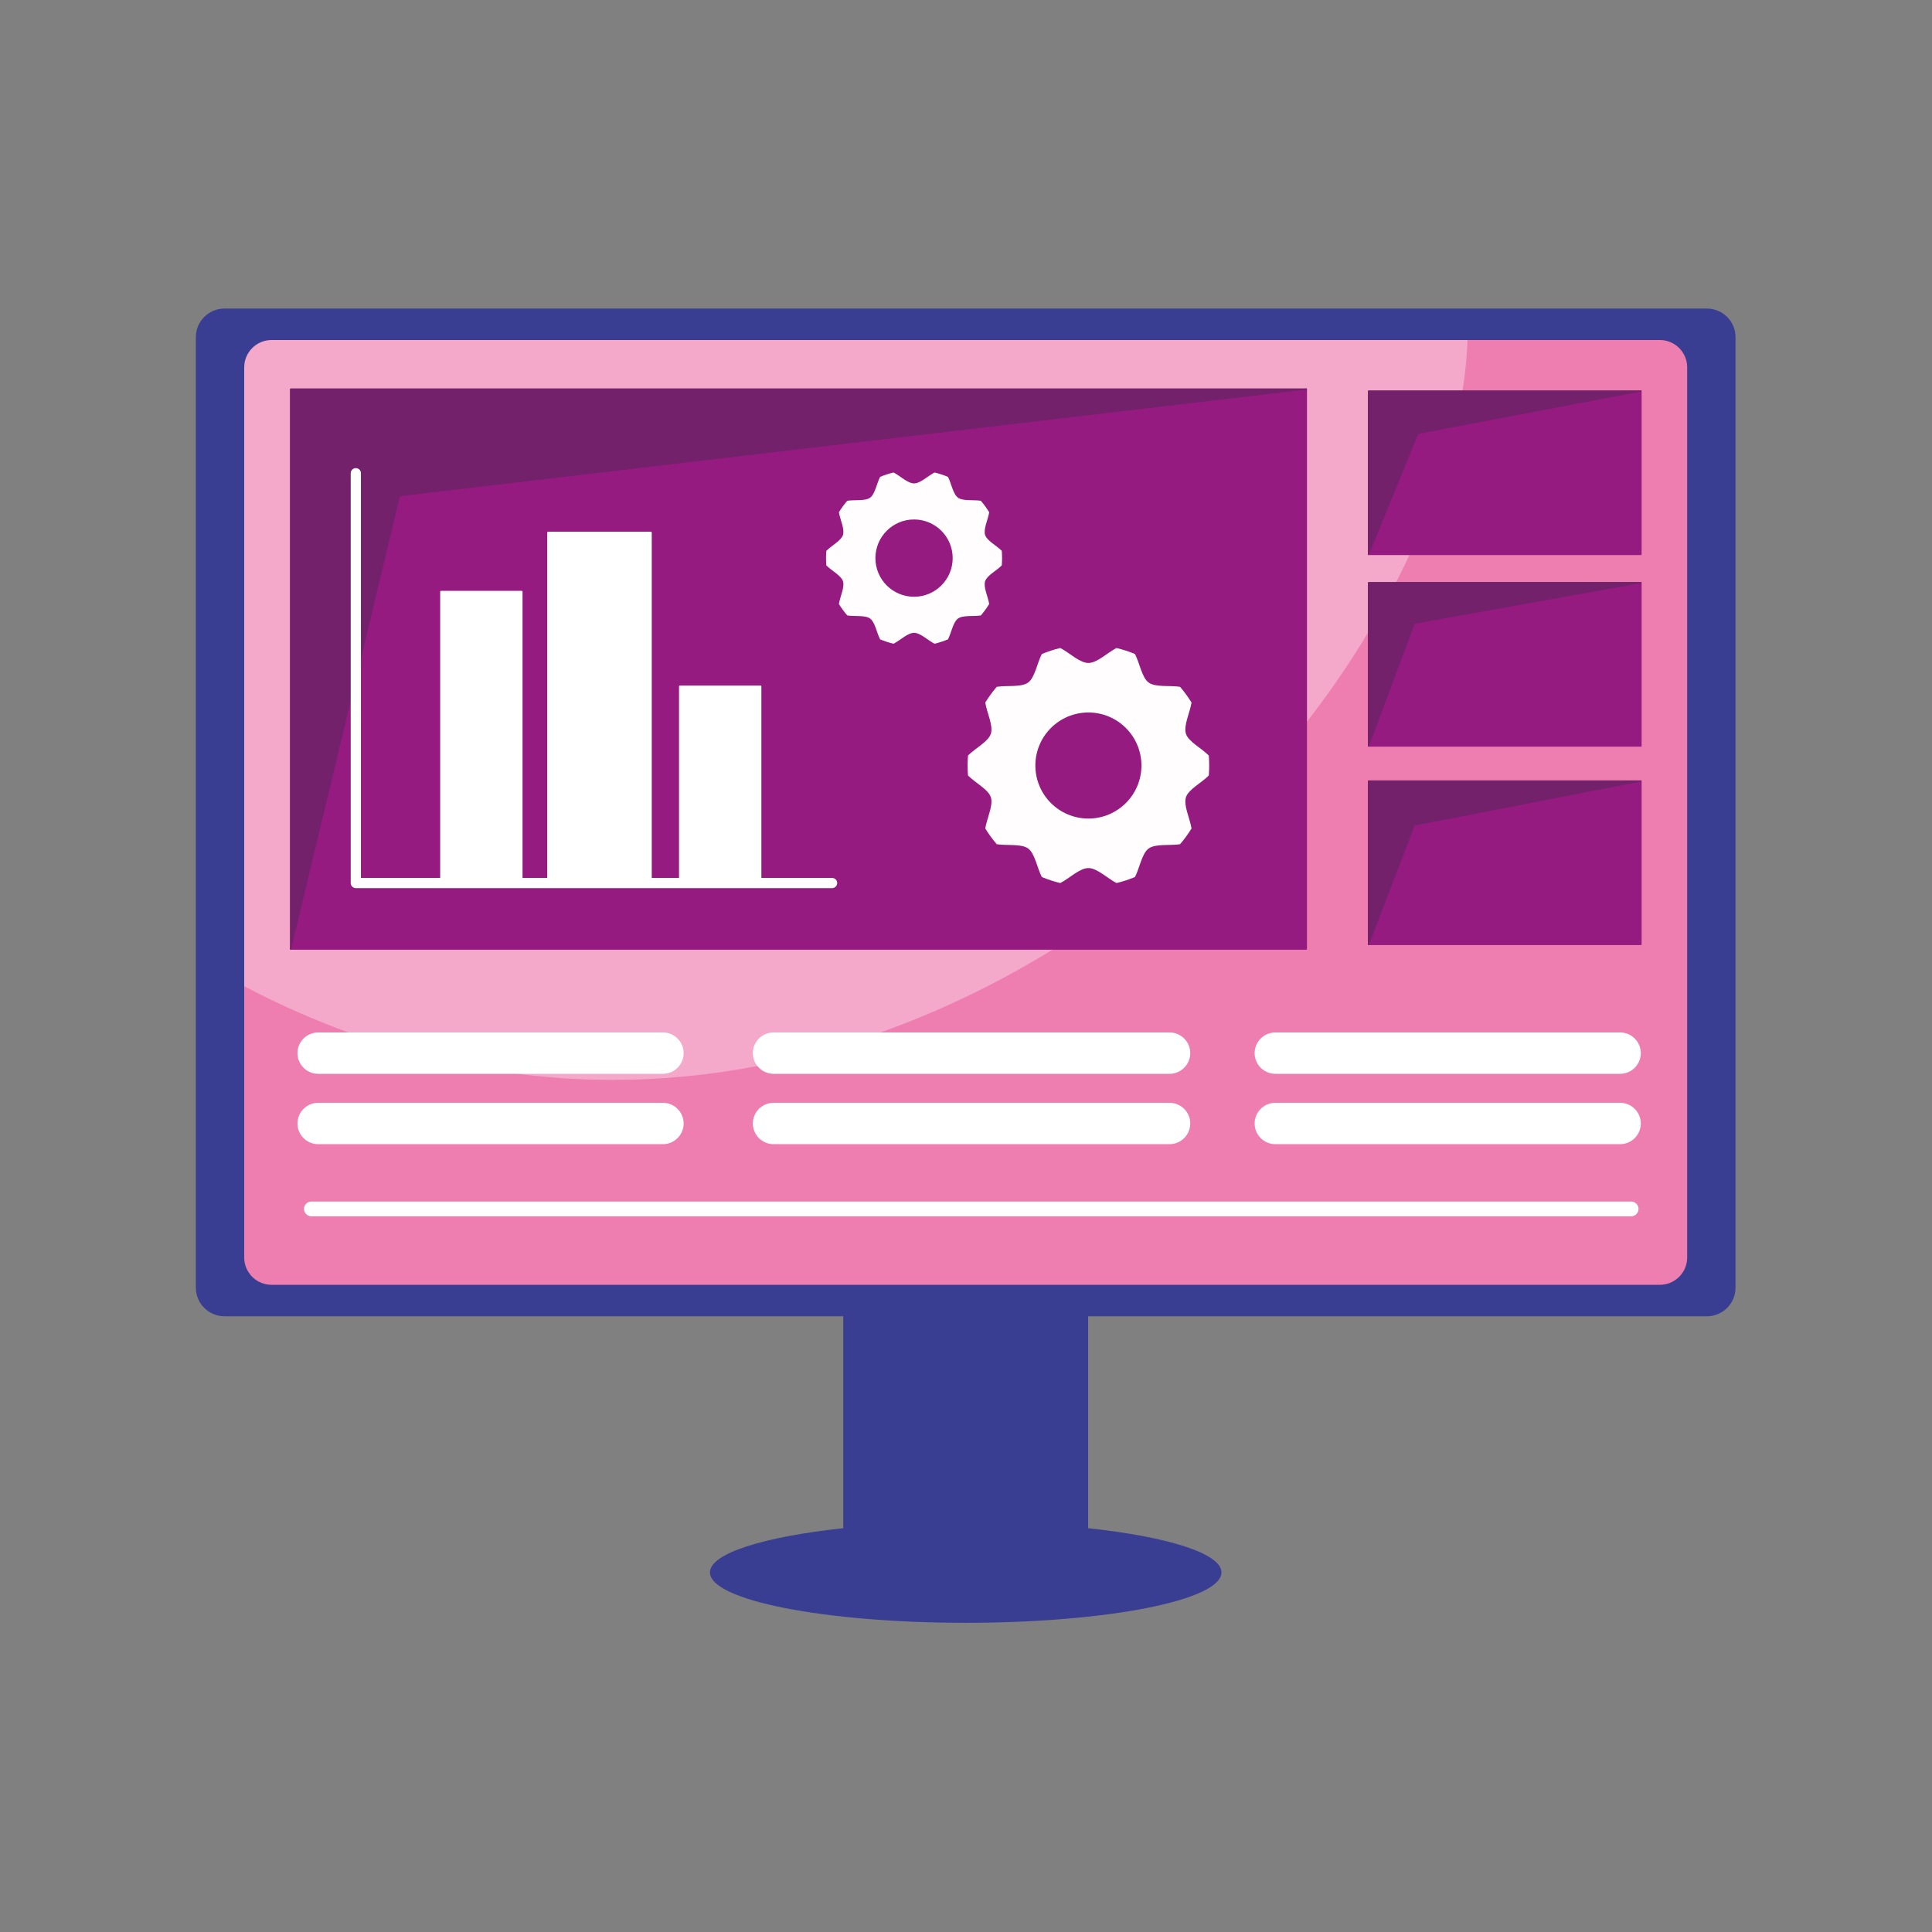
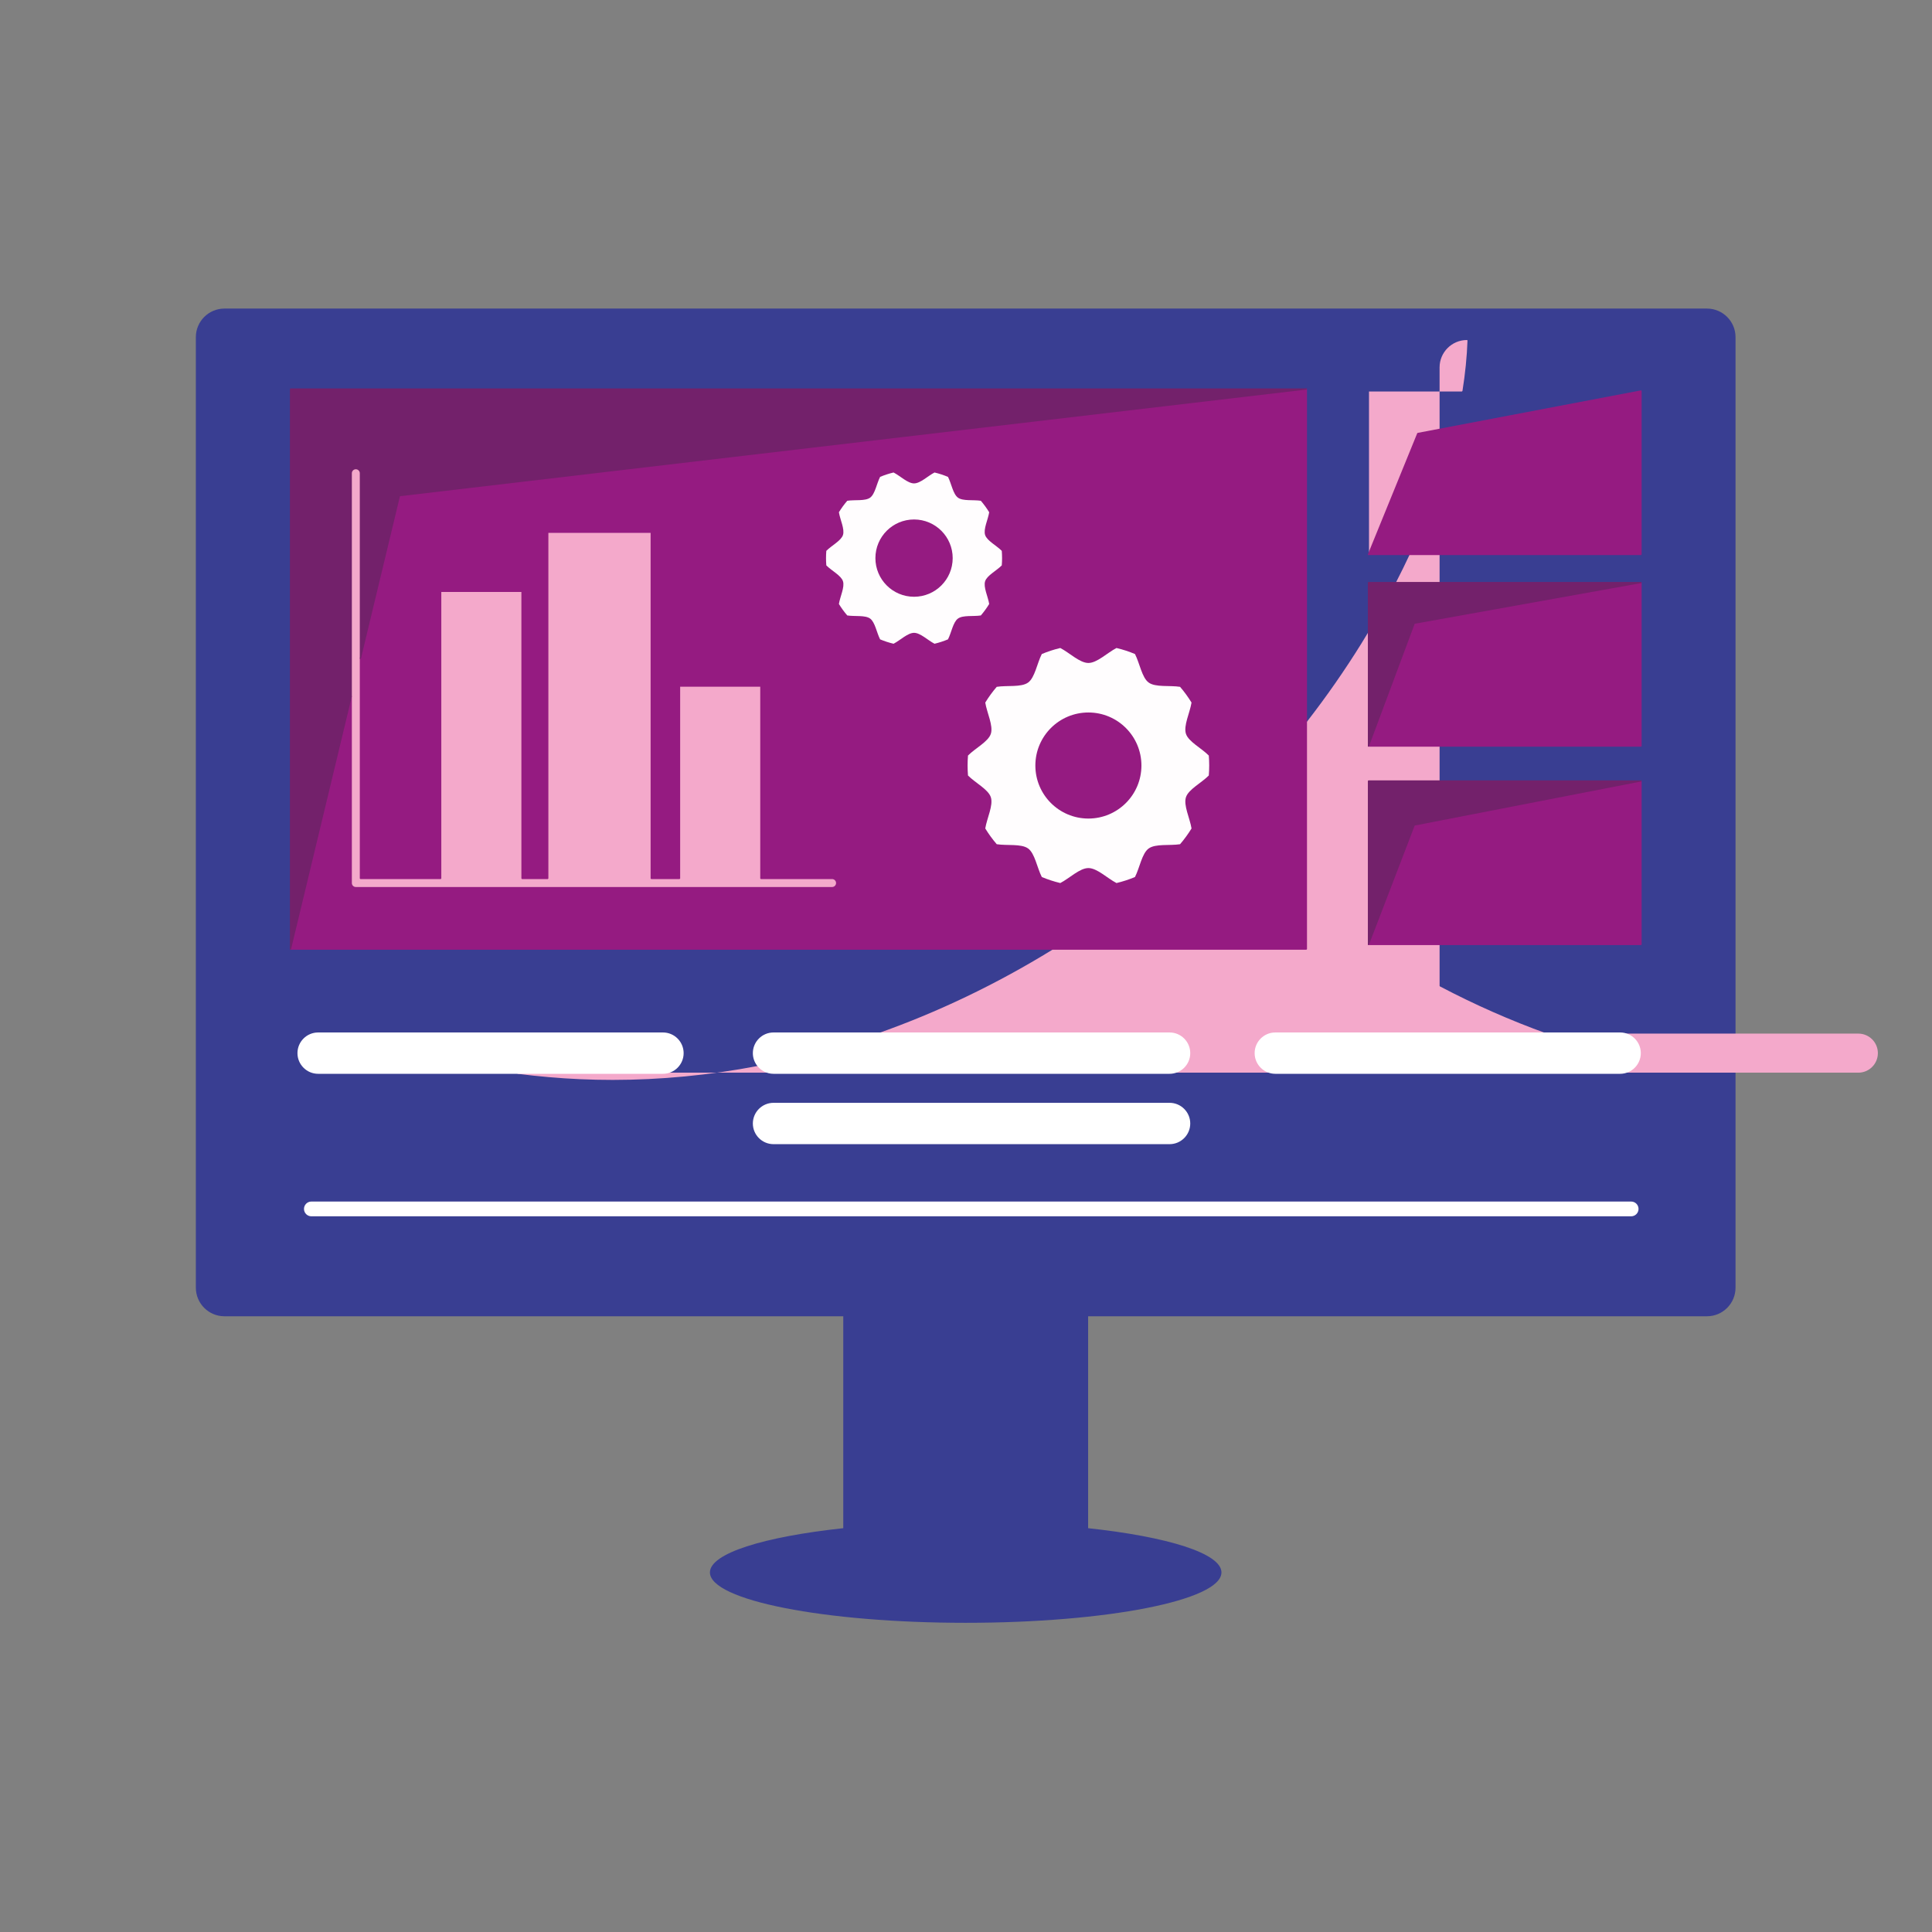
<svg xmlns="http://www.w3.org/2000/svg" version="1.1" id="Capa_2_00000174583160797886262930000000574717726575293078_" x="0px" y="0px" viewBox="0 0 2122 2122" style="enable-background:new 0 0 2122 2122;" xml:space="preserve">
  <rect x="0" y="0" width="2122" height="2122" fill="#808080" stroke="none" />
  <g>
    <path style="fill:#393E92;" d="M1874.806,338.916H246.513c-17.343,0-31.403,14.06-31.403,31.402v1043.994   c0,17.343,14.059,31.402,31.403,31.402H926.19v232.768c-87.255,9.387-146.443,27.628-146.443,48.591   c0,30.558,125.769,55.331,280.913,55.331c155.144,0,280.913-24.773,280.913-55.331c0-20.963-59.188-39.204-146.444-48.591v-232.768   h679.677c17.343,0,31.403-14.059,31.403-31.402V370.318C1906.209,352.975,1892.15,338.916,1874.806,338.916z" />
  </g>
-   <path style="fill:#EF7EB0;" d="M1851.951,395.275c-0.27-0.952-0.589-1.893-0.942-2.792c-0.534-1.35-1.172-2.672-1.895-3.936  c-0.592-1.028-1.26-2.044-1.988-3.018c-2.173-2.906-4.823-5.372-7.878-7.33c-1.625-1.045-3.367-1.937-5.177-2.651l-0.684-0.258  c-3.303-1.211-6.777-1.825-10.324-1.825h-211.873l-0.624,0.602c-0.626,17.735-2.487,36.307-5.527,55.201l0.141,0.504l0.475,0.219  h196.171V608.41H1547.63l-0.565,0.358c-4.794,10.238-9.883,20.592-15.128,30.775l0.022,0.609l0.533,0.3h269.332v178.421h-298.199  V692.899l-0.458-0.602l-0.702,0.282c-2.769,4.633-5.537,9.179-8.229,13.513c-18.173,29.303-38.302,58.209-59.822,85.912  l-0.132,0.383v249.474H1155.73l-0.326,0.092c-61.479,37.861-126.168,68.843-192.275,92.083l-0.407,0.697l0.614,0.516h321.262  c11.832,0,21.457,9.622,21.457,21.452c0,11.83-9.625,21.457-21.457,21.457H849.596c-6.665,0-12.848-3.045-16.962-8.356l-0.609-0.234  c-65.245,12.511-130.899,17.389-195.161,14.49c-22.612-1.013-45.537-2.996-68.22-5.9H349.419c-11.829,0-21.454-9.627-21.454-21.457  c0-11.829,9.625-21.452,21.454-21.452h36.86l0.614-0.516l-0.402-0.692c-39.754-14.3-79.237-31.717-117.349-51.771l-0.612,0.015  l-0.302,0.536v298.314c0,5.759,1.637,11.357,4.733,16.185c0.648,1.014,1.365,1.993,2.127,2.919l0.943,1.087  c1.944,2.139,4.182,3.985,6.657,5.495l1.257,0.716c4.365,2.373,9.316,3.625,14.314,3.625h1524.802c3.552,0,7.026-0.614,10.326-1.822  l0.684-0.258c1.793-0.707,3.535-1.598,5.174-2.645c2.222-1.428,4.256-3.143,6.042-5.111l0.942-1.087l0.894-1.14  c0.728-0.974,1.396-1.988,1.988-3.016c0.672-1.175,1.272-2.402,1.781-3.659l0.215-0.541c0.29-0.76,0.55-1.53,0.794-2.363  l0.102-0.361c0.721-2.607,1.086-5.306,1.086-8.024V403.494C1853.091,400.705,1852.708,397.94,1851.951,395.275z" />
-   <path style="fill:#F4A9CB;" d="M1611.637,373.655l-0.448-0.19H298.26c-16.56,0-30.031,13.471-30.031,30.029v679.326l0.334,0.551  c38.163,20.083,77.698,37.525,117.505,51.839l0.212,0.039h341.883c11.829,0,21.454,9.622,21.454,21.452  c0,11.83-9.625,21.457-21.454,21.457H568.644l-0.624,0.585l0.543,0.658c22.638,2.904,45.598,4.887,68.246,5.905  c12.015,0.541,24.068,0.809,36.17,0.809c52.711,0,106.139-5.13,159.279-15.318l0.467-0.395l-0.092-0.599  c-2.94-3.795-4.495-8.326-4.495-13.101c0-11.829,9.625-21.452,21.457-21.452h113.739l0.208-0.034  c66.189-23.269,130.962-54.29,192.514-92.2l0.272-0.701l-0.599-0.453H319.685V427.867h1114.597v364.521l0.422,0.589l0.695-0.207  c21.549-27.737,41.7-56.679,59.9-86.019c2.692-4.339,5.464-8.892,8.239-13.532l0.088-0.319v-52.448h28.867l0.555-0.339  c5.25-10.195,10.346-20.563,15.148-30.814l-0.039-0.599l-0.526-0.29h-44.005V429.991h102.029l0.617-0.524  c3.047-18.947,4.913-37.571,5.542-55.357L1611.637,373.655z" />
+   <path style="fill:#F4A9CB;" d="M1611.637,373.655l-0.448-0.19c-16.56,0-30.031,13.471-30.031,30.029v679.326l0.334,0.551  c38.163,20.083,77.698,37.525,117.505,51.839l0.212,0.039h341.883c11.829,0,21.454,9.622,21.454,21.452  c0,11.83-9.625,21.457-21.454,21.457H568.644l-0.624,0.585l0.543,0.658c22.638,2.904,45.598,4.887,68.246,5.905  c12.015,0.541,24.068,0.809,36.17,0.809c52.711,0,106.139-5.13,159.279-15.318l0.467-0.395l-0.092-0.599  c-2.94-3.795-4.495-8.326-4.495-13.101c0-11.829,9.625-21.452,21.457-21.452h113.739l0.208-0.034  c66.189-23.269,130.962-54.29,192.514-92.2l0.272-0.701l-0.599-0.453H319.685V427.867h1114.597v364.521l0.422,0.589l0.695-0.207  c21.549-27.737,41.7-56.679,59.9-86.019c2.692-4.339,5.464-8.892,8.239-13.532l0.088-0.319v-52.448h28.867l0.555-0.339  c5.25-10.195,10.346-20.563,15.148-30.814l-0.039-0.599l-0.526-0.29h-44.005V429.991h102.029l0.617-0.524  c3.047-18.947,4.913-37.571,5.542-55.357L1611.637,373.655z" />
  <path style="fill:#951B81;" d="M1435.32,426.778l-0.487-0.154L438.725,543.816l-0.533,0.473l-43.009,178.967v241.636l0.624,0.624  h88.277l0.624-0.624V650.154h87.966v314.737l0.624,0.624h28.385l0.624-0.624V585.272H714.6v379.619l0.624,0.624h31.201l0.624-0.624  v-210.66h87.966v210.66l0.624,0.624h78.285c2.407,0,4.365,1.959,4.365,4.365c0,2.407-1.959,4.365-4.365,4.365H390.818  c-2.407,0-4.365-1.958-4.365-4.365V764.76l-0.551-0.619l-0.68,0.472l-66.767,277.724l0.117,0.531l0.49,0.239h1115.844l0.624-0.624  V427.243L1435.32,426.778z" />
-   <path style="fill:#FFFFFF;" d="M728.162,1211.279H349.419c-12.519,0-22.702,10.183-22.702,22.704  c0,12.516,10.183,22.699,22.702,22.699h378.743c12.518,0,22.701-10.183,22.701-22.699  C750.864,1221.461,740.68,1211.279,728.162,1211.279z" />
  <path style="fill:#FFFFFF;" d="M1284.597,1211.279H849.596c-12.519,0-22.704,10.183-22.704,22.704  c0,12.516,10.185,22.699,22.704,22.699h435.001c12.519,0,22.704-10.183,22.704-22.699  C1307.301,1221.461,1297.116,1211.279,1284.597,1211.279z" />
  <polygon style="fill:#951B81;" points="1802.845,428.888 1802.331,428.756 1557.072,475.463 1556.611,475.838 1502.424,608.797   1502.485,609.382 1503.001,609.657 1802.448,609.657 1803.072,609.033 1803.072,429.367 " />
  <polygon style="fill:#951B81;" points="1802.847,639.35 1802.338,639.214 1553.259,683.937 1552.784,684.332 1502.417,819.277   1502.49,819.852 1503.001,820.12 1802.448,820.12 1803.072,819.496 1803.072,639.828 " />
  <polygon style="fill:#951B81;" points="1802.845,857.243 1802.328,857.114 1553.249,905.579 1552.787,905.966 1502.419,1037.17   1502.487,1037.744 1503.001,1038.017 1802.448,1038.017 1803.072,1037.394 1803.072,857.725 " />
-   <polygon style="fill:#73216B;" points="1802.448,428.744 1503.001,428.744 1502.378,429.367 1502.378,609.033 1502.882,609.645   1503.001,609.657 1503.579,609.27 1557.639,476.622 1802.565,429.979 1803.069,429.309 " />
  <polygon style="fill:#73216B;" points="1802.448,639.204 1503.001,639.204 1502.378,639.828 1502.378,819.496 1502.892,820.11   1503.001,820.12 1503.586,819.715 1553.829,685.102 1802.557,640.441 1803.069,639.772 " />
  <polygon style="fill:#73216B;" points="1802.448,857.102 1503.001,857.102 1502.378,857.725 1502.378,1037.394 1502.887,1038.007   1503.001,1038.017 1503.584,1037.618 1553.827,906.736 1802.567,858.336 1803.069,857.664 " />
  <path style="fill:#FFFFFF;" d="M1779.466,1134.002h-378.742c-12.519,0-22.702,10.183-22.702,22.699  c0,12.521,10.183,22.704,22.702,22.704h378.742c12.519,0,22.704-10.183,22.704-22.704  C1802.17,1144.185,1791.985,1134.002,1779.466,1134.002z" />
-   <path style="fill:#FFFFFF;" d="M1779.466,1211.279h-378.742c-12.519,0-22.702,10.183-22.702,22.704  c0,12.516,10.183,22.699,22.702,22.699h378.742c12.519,0,22.704-10.183,22.704-22.699  C1802.17,1221.461,1791.985,1211.279,1779.466,1211.279z" />
  <path style="fill:#FFFFFF;" d="M1791.568,1319.707H341.99c-4.47,0-8.107,3.635-8.107,8.107s3.637,8.107,8.107,8.107h1449.579  c4.47,0,8.107-3.635,8.107-8.107S1796.039,1319.707,1791.568,1319.707z" />
  <path style="fill:#73216B;" d="M1434.906,426.62H319.062l-0.624,0.624v615.242l0.55,0.619l0.073,0.005l0.606-0.477l66.785-277.871  V519.767c0-2.407,1.959-4.365,4.365-4.365c2.407,0,4.365,1.959,4.365,4.365v203.489l0.55,0.619l0.68-0.473l42.889-178.399  l995.677-117.139l0.55-0.656L1434.906,426.62z" />
-   <path style="fill:#FFFFFF;" d="M913.923,964.268h-77.662v-210.66l-0.624-0.624h-89.213l-0.624,0.624v210.66h-29.954V584.648  l-0.624-0.624H601.682l-0.624,0.624v379.619h-27.138V649.53l-0.624-0.624h-89.213l-0.624,0.624v314.737h-87.03V519.767  c0-3.094-2.519-5.613-5.613-5.613s-5.613,2.519-5.613,5.613V969.88c0,3.094,2.519,5.613,5.613,5.613h523.105  c3.094,0,5.613-2.519,5.613-5.613C919.536,966.787,917.017,964.268,913.923,964.268z" />
  <g>
    <path style="fill:#FFFDFE;" d="M1100.291,620.989c0.216-2.633,0.327-5.295,0.327-7.983c0-2.689-0.111-5.35-0.327-7.983   c-5.9-5.956-16.243-11.111-18.281-17.387c-2.112-6.504,3.153-16.811,4.462-25.005c-2.721-4.449-5.792-8.661-9.175-12.599   c-8.227-1.298-19.657,0.55-25.125-3.429c-5.415-3.941-7.154-15.39-10.955-22.827c-4.749-1.987-9.691-3.605-14.788-4.819   c-7.343,3.794-15.536,11.983-22.49,11.983c-6.955,0-15.148-8.189-22.492-11.983c-5.097,1.214-10.038,2.832-14.788,4.819   c-3.801,7.438-5.54,18.887-10.954,22.826c-5.468,3.98-16.897,2.131-25.125,3.43c-3.382,3.937-6.453,8.149-9.175,12.599   c1.309,8.194,6.574,18.501,4.462,25.005c-2.038,6.276-12.382,11.43-18.281,17.387c-0.216,2.633-0.327,5.294-0.327,7.983   c0,2.688,0.112,5.35,0.327,7.983c5.899,5.956,16.243,11.111,18.281,17.386c2.112,6.504-3.153,16.811-4.462,25.005   c2.721,4.45,5.793,8.661,9.176,12.599c8.227,1.298,19.656-0.55,25.124,3.43c5.415,3.94,7.154,15.389,10.955,22.826   c4.749,1.987,9.69,3.605,14.788,4.819c7.343-3.793,15.536-11.983,22.492-11.983c6.954,0,15.147,8.19,22.49,11.983   c5.098-1.214,10.039-2.832,14.788-4.819c3.801-7.437,5.54-18.885,10.954-22.826c5.468-3.979,16.898-2.13,25.125-3.43   c3.382-3.937,6.454-8.149,9.175-12.599c-1.31-8.194-6.573-18.501-4.462-25.005C1084.047,632.099,1094.391,626.945,1100.291,620.989   z M1003.938,655.447c-23.44,0-42.442-19.002-42.442-42.442s19.002-42.442,42.442-42.442c23.44,0,42.441,19.002,42.441,42.442   S1027.378,655.447,1003.938,655.447z" />
  </g>
  <g>
    <path style="fill:#FFFDFE;" d="M1327.673,851.759c0.295-3.614,0.448-7.268,0.448-10.957c0-3.689-0.153-7.343-0.448-10.956   c-8.098-8.175-22.294-15.249-25.091-23.862c-2.899-8.926,4.326-23.072,6.124-34.318c-3.735-6.107-7.95-11.887-12.593-17.291   c-11.291-1.783-26.978,0.755-34.483-4.708c-7.431-5.408-9.819-21.121-15.036-31.328c-6.518-2.727-13.299-4.948-20.296-6.615   c-10.078,5.207-21.322,16.446-30.868,16.446c-9.546,0-20.79-11.239-30.868-16.446c-6.996,1.667-13.778,3.888-20.296,6.615   c-5.216,10.207-7.604,25.919-15.034,31.328c-7.504,5.461-23.191,2.925-34.483,4.707c-4.642,5.403-8.857,11.184-12.592,17.291   c1.797,11.247,9.022,25.392,6.124,34.319c-2.796,8.613-16.994,15.688-25.09,23.862c-0.296,3.613-0.449,7.267-0.449,10.956   c0,3.689,0.153,7.343,0.449,10.957c8.097,8.174,22.294,15.249,25.09,23.863c2.898,8.925-4.327,23.071-6.125,34.317   c3.735,6.107,7.95,11.888,12.593,17.291c11.292,1.783,26.978-0.754,34.482,4.707c7.431,5.409,9.819,21.122,15.035,31.329   c6.518,2.727,13.3,4.947,20.296,6.614c10.078-5.206,21.322-16.446,30.868-16.446c9.545,0,20.789,11.239,30.868,16.446   c6.997-1.667,13.778-3.887,20.296-6.614c5.216-10.207,7.603-25.919,15.035-31.328c7.505-5.461,23.191-2.924,34.483-4.706   c4.643-5.404,8.858-11.184,12.593-17.292c-1.798-11.246-9.022-25.392-6.124-34.319   C1305.379,867.008,1319.575,859.934,1327.673,851.759z M1195.432,899.053c-32.171,0-58.249-26.08-58.249-58.25   c0-32.17,26.079-58.249,58.249-58.249c32.17,0,58.25,26.08,58.25,58.249C1253.681,872.973,1227.602,899.053,1195.432,899.053z" />
  </g>
  <path style="fill:#FFFFFF;" d="M728.162,1134.002H349.419c-12.519,0-22.702,10.183-22.702,22.699  c0,12.521,10.183,22.704,22.702,22.704h378.743c12.518,0,22.701-10.183,22.701-22.704  C750.864,1144.185,740.68,1134.002,728.162,1134.002z" />
  <path style="fill:#FFFFFF;" d="M1284.597,1134.002H849.596c-12.519,0-22.704,10.183-22.704,22.699c0,5.052,1.644,9.847,4.758,13.862  c4.351,5.622,10.894,8.843,17.946,8.843h435.001c12.519,0,22.704-10.183,22.704-22.704  C1307.301,1144.185,1297.116,1134.002,1284.597,1134.002z" />
</svg>